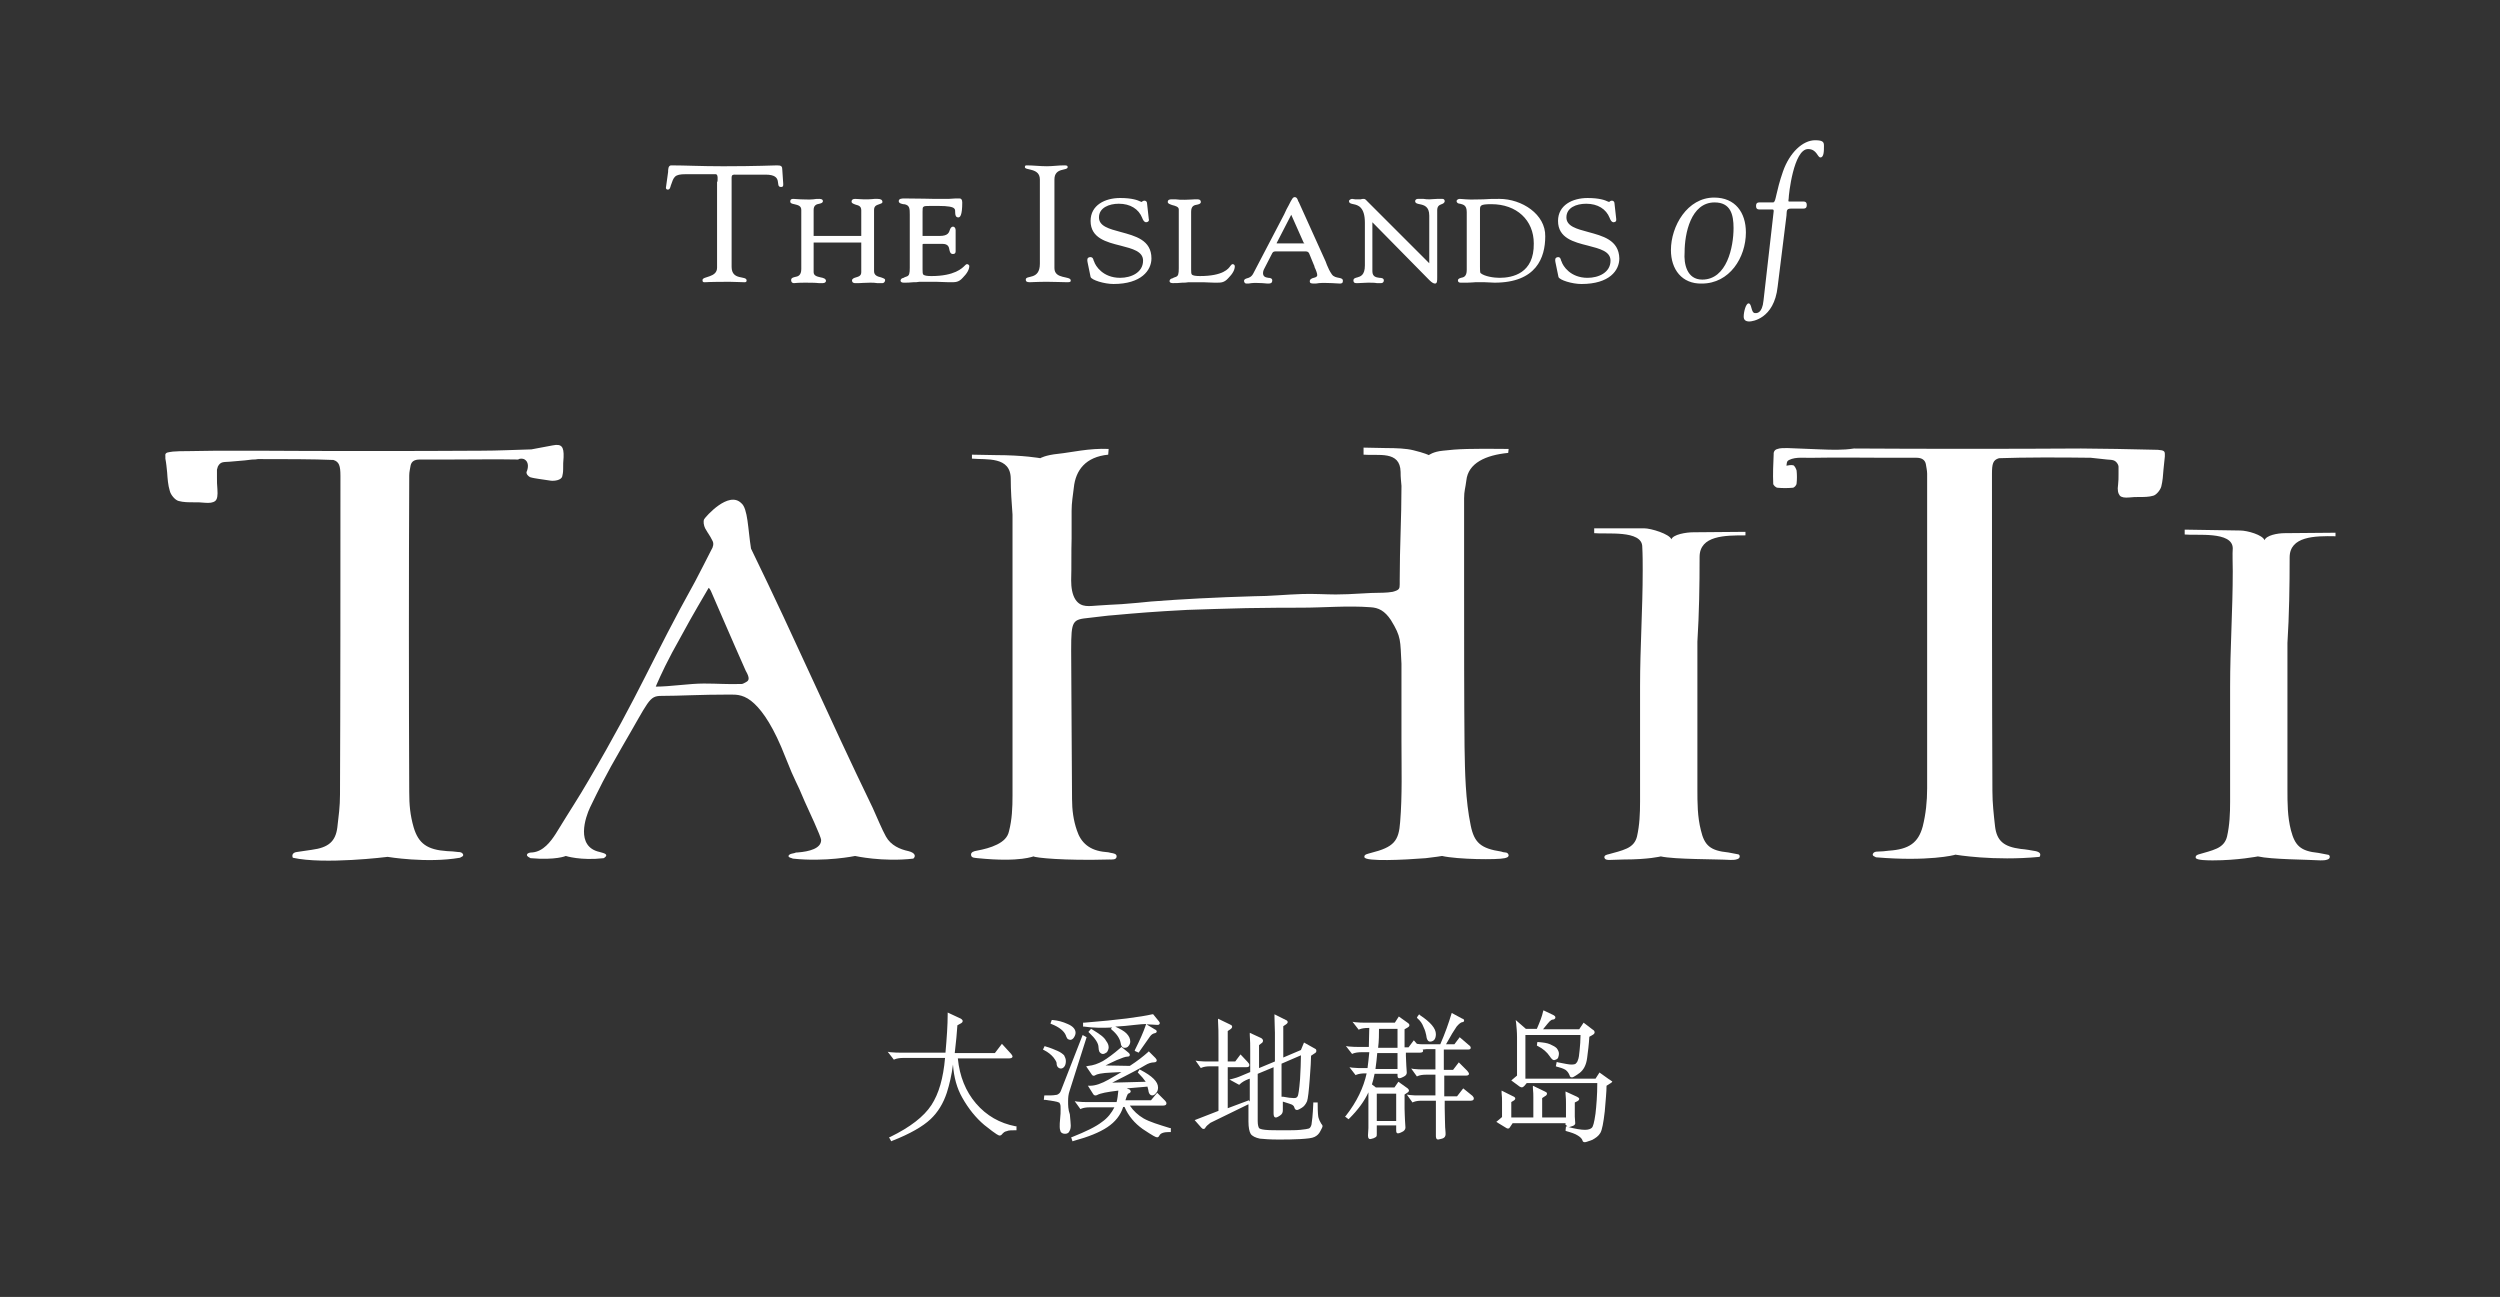
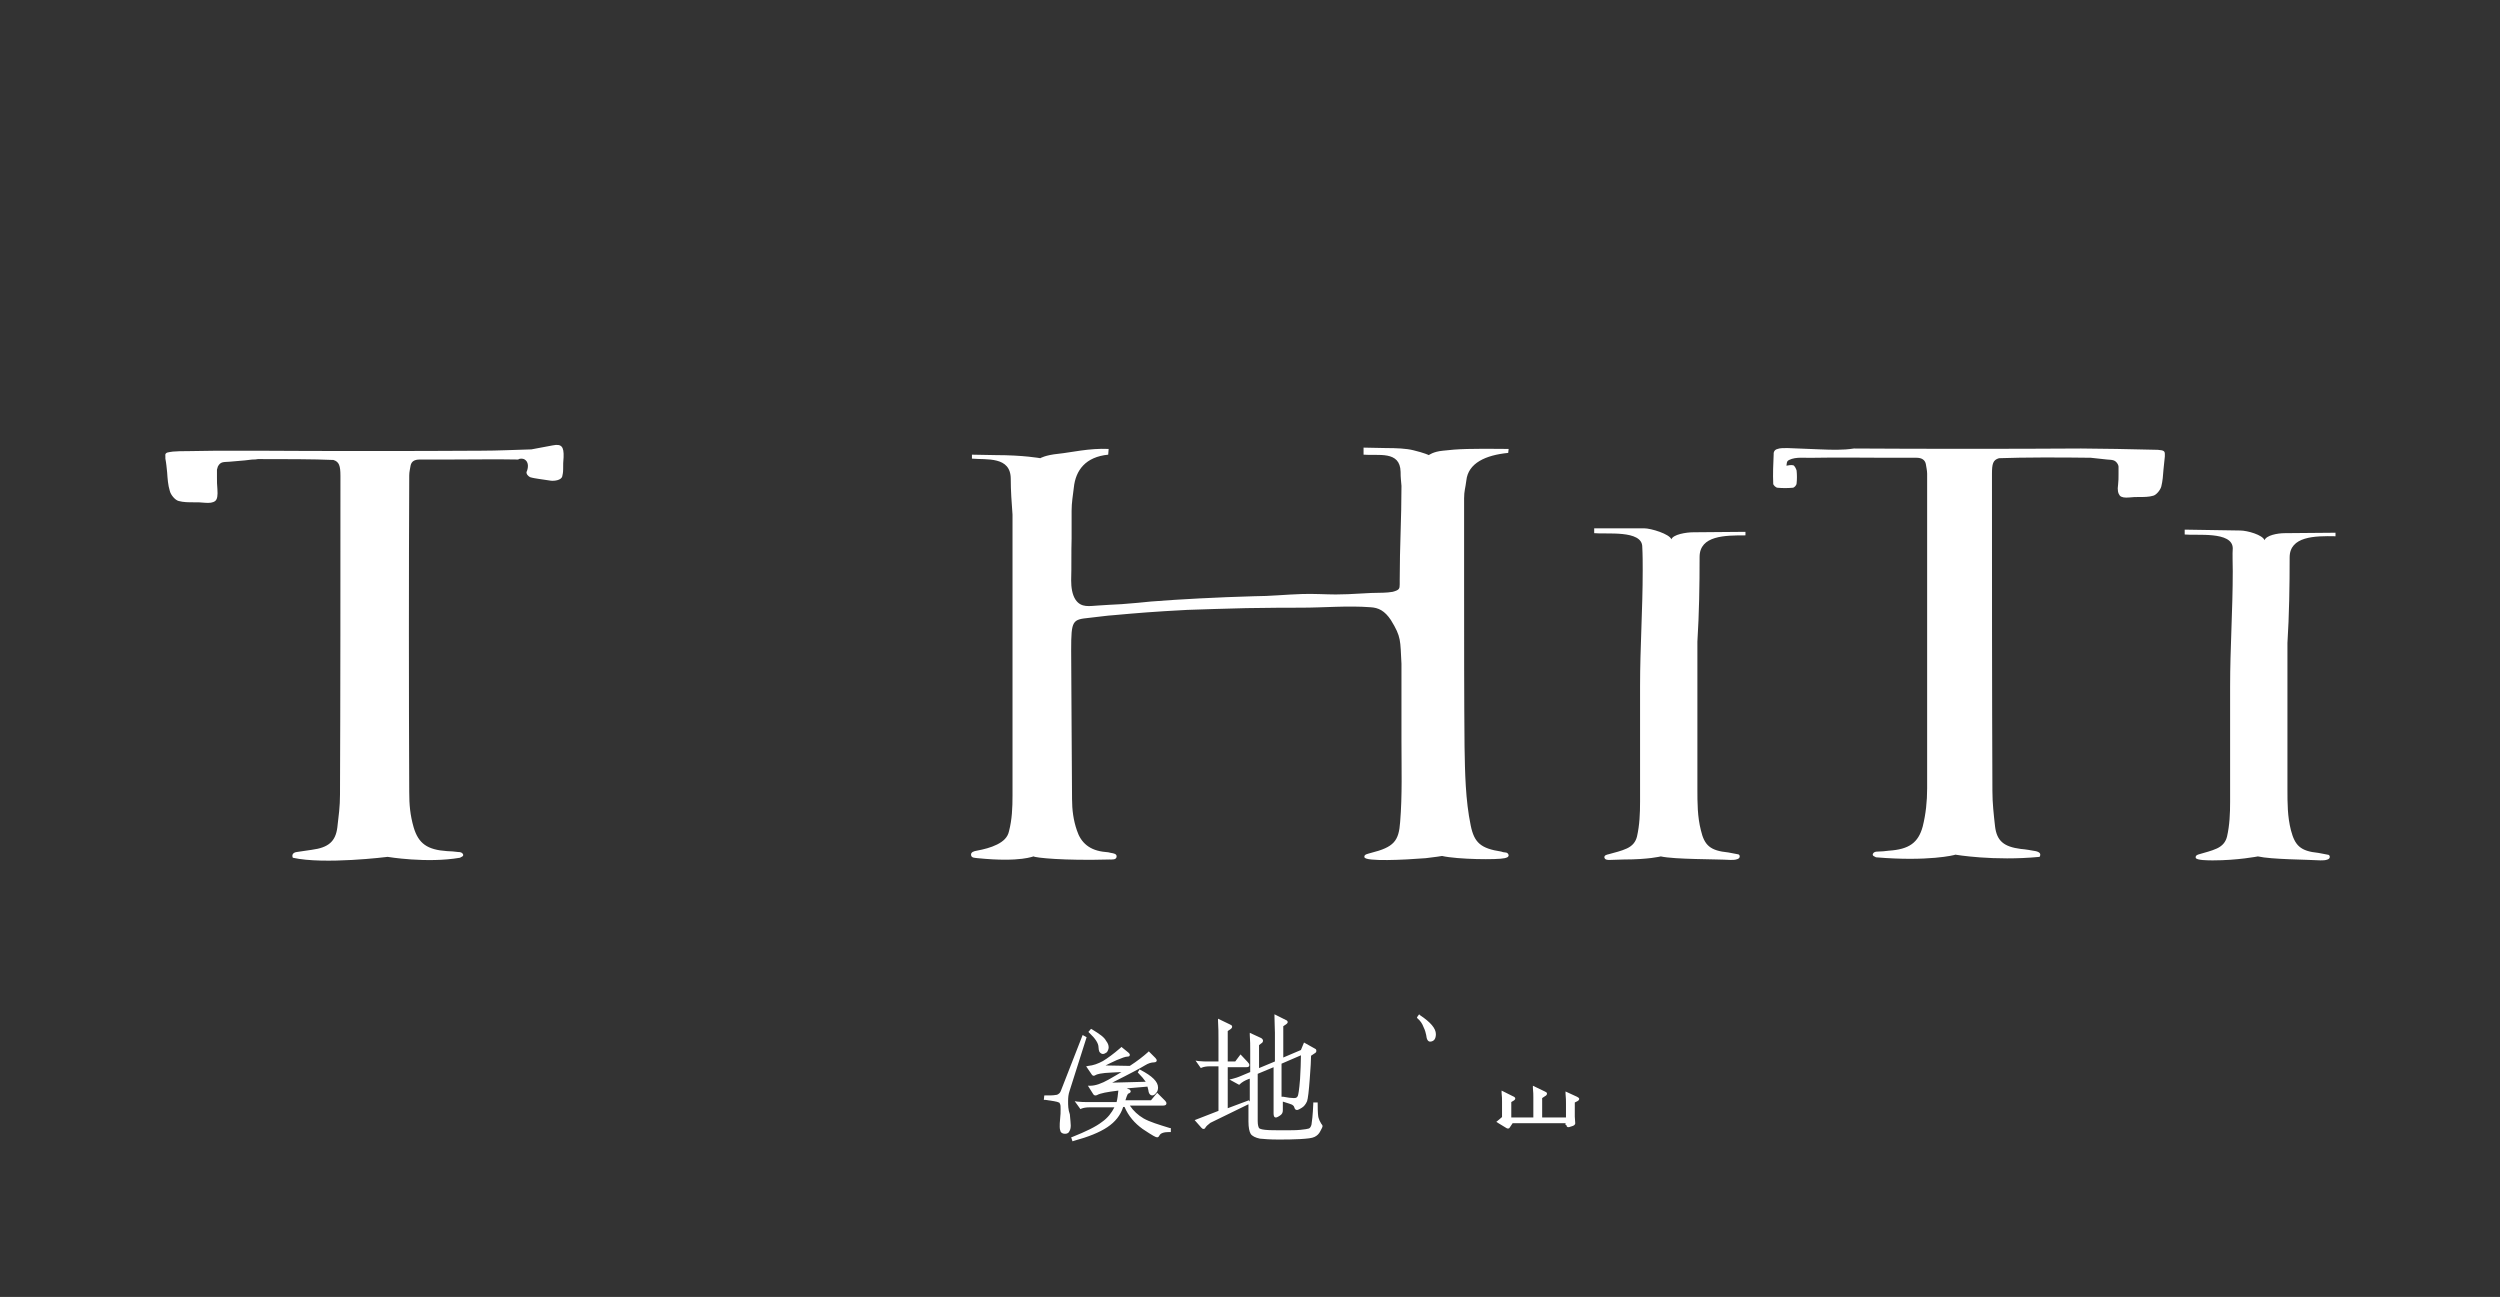
<svg xmlns="http://www.w3.org/2000/svg" xml:space="preserve" id="Layer_1" x="0" y="0" version="1.1" viewBox="0 0 566.9 294.1">
  <rect x="0" y="0" width="566.9" height="294.1" fill="#333333" stroke="none" />
  <style>.st1,.st2{fill:#fff}.st2{fill-rule:evenodd;clip-rule:evenodd}</style>
-   <path d="M0 0h566.9v294.1H0z" style="fill-rule:evenodd;clip-rule:evenodd;fill:none" />
-   <path d="M162.7 41.2c0-.3.2-1.7-.4-1.7h-6.8c-2.6 0-2.7.6-3.4 2.6-.1.4-.2.9-.7.9-.3 0-.4-.3-.4-.4l.5-3.6c0-.5 0-1.5.7-1.5 3.3 0 6.5.2 11.8.2 7.5 0 11.4-.2 12.2-.2 1 0 1.2.2 1.2 1.1l.2 3c0 .4.1.8-.5.8-1.5 0 .7-2.8-3.5-2.8h-6c-1.9 0-1.7-.2-1.7 1.8v19.1c0 3.2 3.4 1.9 3.4 3.1 0 .1 0 .4-.4.4-1 0-2.2-.1-3.4-.1-4.7 0-5.5.1-5.7.1-.4 0-.5-.1-.5-.5 0-.9 3.3-.5 3.3-2.8V41.2zm37.1 21.7c-.9-.2-1.6-.5-1.6-1.4V47.6c0-1 .7-1.1 1.2-1.3.3-.1.7-.2.7-.5 0-.5-.4-.7-1.1-.7h-.7c-.3 0-.7.1-1.4.1h-1.1c-.6 0-1.4-.1-1.9-.1s-.8.2-.8.6.4.5.9.7c.8.2 1.3.4 1.3 1.3v5.8h-10.8v-5.9c0-1.1.7-1.3 1.3-1.4.4-.1.8-.2.8-.6 0-.2-.1-.5-.8-.5-.5 0-.9 0-1.4.1-1 .1-2 0-2.9 0-.5 0-1.1-.1-1.6-.1-.7 0-.7.4-.7.6 0 .4.4.5.9.6.9.2 1.6.4 1.6 1.3V61c0 1.5-.8 1.7-1.4 1.8-.4.1-.9.2-.9.7 0 .6.4.7.6.7h.1c.2 0 .7-.1 2.4-.1 1 0 2.3 0 3.2.1h.9c.5 0 .7-.3.7-.5 0-.5-.6-.7-1.2-.8-.9-.2-1.6-.4-1.6-1.2V55h10.8v6.7c0 .8-.5 1-1.2 1.2-.4.1-.9.3-.9.7 0 .3.2.5.3.5.1.1.3.1.4.1h.9c.5 0 1.3-.1 2.5-.1.6 0 1.1 0 1.6.1h1.2c.4 0 .6-.4.6-.6.1-.4-.4-.5-.9-.7m19.5-3c-.2 0-.3.1-.5.3-.6.6-2.3 2.4-7.6 2.4-1 0-1.5-.1-1.8-.3-.2-.2-.2-.6-.2-1.2v-5.7s.1-.1.2-.1h4.3c1.3 0 1.5.7 1.6 1.4.1.4.2.9.8.9q.6 0 .6-.6v-4.8c0-.4-.2-.8-.6-.8s-.6.4-.7.7c-.2.6-.4 1.4-2.3 1.4h-3.9V48c0-.6 0-1 .2-1.1.2-.2.7-.2 1.5-.2h2c2 0 3.2.2 3.5.6.2.2.2.5.2.9 0 .5.1 1.1.7 1.1.4 0 .9-.4.9-3.4 0-.7-.3-.9-.6-.9-.5 0-1.6 0-2.5.1H212c-1.2 0-3.1-.1-6.9-.1-.5 0-1.3 0-1.3.6 0 .5.6.6 1 .7h.2c1.3.2 1.3 1 1.3 2.4v12c0 1.3-.1 1.8-.7 2-.3.1-.6.2-.7.3-.4.1-.6.2-.7.6 0 .2.1.5.7.5.7 0 1.4 0 2.2-.1.5 0 .9 0 1.4-.1h3.8c.9 0 1.9.1 2.9.1h.4c1.1 0 1.8 0 2.7-1q1.5-1.5 1.5-2.7c0-.1-.2-.4-.5-.4m16.5-19.2c0-2.7-3.4-2-3.4-2.8 0-.3.1-.4.4-.4 1.5 0 3 .2 4.6.2 1.3 0 2.6-.2 3.9-.2.7 0 .8.1.8.4 0 .9-3 0-3 2.8v20.1c0 2.6 3.7 1.7 3.7 2.8 0 .3-.1.4-.8.4-1 0-2.7-.1-4.5-.1-2.5 0-3.4.1-4 .1-.7 0-.9-.2-.9-.6 0-1.1 3.2.2 3.2-3.6zm18.3 11.9c-2.6-.7-4.9-1.3-4.9-3.3 0-2.2 2.3-3.1 4.5-3.1 2.6 0 4.5 1.2 5.3 3.2.1.3.4 1 .9 1 .2 0 .4-.1.5-.2s.2-.3.1-.5l-.4-3.6c0-.4-.3-.6-.6-.6-.2 0-.4.1-.5.2l-.1.1c-.1 0-.2-.1-.3-.1-.6-.3-1.9-.8-4.6-.8-3.4 0-6.7 1.6-6.7 5.2 0 3.9 3.6 4.8 6.8 5.6 2.7.7 5.1 1.3 5.1 3.4 0 2.7-2.7 3.9-5.2 3.9-3.9 0-5.6-2.7-5.9-3.7l-.1-.2c-.1-.4-.2-.8-.8-.8-.2 0-.4.1-.5.2s-.2.4-.1.9l.7 3.4c.2.7 3.1 1.6 5.2 1.6 6.3 0 8.6-3.1 8.6-5.8 0-4.2-3.7-5.1-7-6m25.4 7.3c-.2 0-.3.2-.5.4-.4.6-1.6 2.3-6.9 2.3-1 0-1.5-.1-1.8-.3-.2-.2-.2-.6-.2-1.2V48c0-1.3.7-1.5 1.4-1.6.4-.1.8-.2.8-.6 0-.6-.6-.6-.8-.6h-.6c-.5 0-1.1.1-2.2.1-.9 0-1.5 0-2.1-.1h-.9c-.3 0-.9 0-.9.6 0 .4.5.5 1 .7.8.2 1.5.4 1.5 1v13.3c0 1.3-.1 1.8-.7 2-.3.1-.6.2-.7.3-.4.1-.6.2-.7.6 0 .2.1.5.7.5.7 0 1.4 0 2.2-.1.5 0 .9 0 1.4-.1h3.3c.8 0 1.7.1 2.6.1h.4c1.1 0 1.8 0 2.7-1q1.5-1.5 1.5-2.7c0-.2-.1-.5-.5-.5m24.1 3.1c-.5-.1-1.2-.2-1.6-.8-.5-.7-.8-1.4-1.1-2.1-.1-.3-.2-.5-.3-.8l-6.1-13.5s0-.1-.1-.1c-.1-.4-.3-1-.8-1-.4 0-.6.3-1.4 1.9-.3.5-.6 1.1-1 2l-7 13.4c-.4.8-1 1-1.4 1.1-.3.1-.7.2-.7.6 0 .3.2.6.5.6.4 0 .8 0 1.2-.1.8-.1 1.6 0 2.4 0 .4 0 .8.1 1.2.1h.3c.5 0 .8-.2.8-.7s-.5-.6-.9-.6c-.7-.1-1.2-.3-1.2-1.1 0-.3.1-.6.2-.8l1.9-3.7c.2-.4.5-.4 1.1-.4h6.4c.6 0 .8.2 1 .8l.9 2.2c.1.2.2.4.2.6.3.6.6 1.4.6 1.8 0 .3-.3.5-.8.6-.4.1-.9.3-.9.8 0 .4.3.5.9.5.4 0 .8 0 1.2-.1 1-.1 2 0 2.9 0 .6 0 1.2.1 1.8.1.2 0 .7 0 .7-.5.1-.6-.4-.7-.9-.8m-7.8-7.8h-6.3v-.1l3.3-6.4 2.8 6.3zm31.3-10.1h-1.2c-.6 0-1.2.1-1.7.1s-.9 0-1.4-.1h-1.3c-.3 0-.6.2-.6.5 0 .5.5.6 1 .7 1 .2 2.2.5 2.2 2.6v10.8l-13.9-13.9-.1-.1c-.2-.2-.5-.6-.8-.6-.2 0-.5 0-.7.1h-1.3c-.2 0-.5-.1-.7-.1s-.7.2-.7.5c0 .5.5.6 1 .7 1 .2 2.6.6 2.6 4.2v9.7c0 2.2-1 2.5-1.7 2.7-.4.1-.9.2-.9.7q0 .6.6.6h.5c.6 0 1.5-.1 2.2-.1.8 0 1.5 0 2 .1h1c.3 0 .6-.2.6-.6 0-.5-.5-.6-1-.6-.7-.1-1.6-.2-1.6-1.5V50.4l.3.3.1.1 12.5 12.7c.6.6 1 .8 1.3.8.5 0 .5-.6.5-1.4V47.7c0-1 .5-1.2 1-1.4.3-.1.7-.3.7-.7 0-.3-.2-.5-.5-.5m12.9 0c-1.3 0-2.5 0-3.6.1-1.4 0-2.7.1-4 0-.4 0-.9-.1-1.4-.1-.3 0-.7.2-.7.5 0 .4.4.6.8.6.7.2 1.5.3 1.5 1.9v13.1c0 1.5-.7 1.7-1.3 1.8-.3.1-.7.2-.7.6 0 .3.2.5.6.5h1.5c.8 0 1.6-.1 1.8-.1h2.2c.8 0 1.5.1 2.2.1 9.5 0 11.5-5.7 11.5-10.5.1-5-5.3-8.5-10.4-8.5m0 17.9c-1.2 0-3.4-.3-4.3-1.1-.1-.2-.1-1.1-.1-1.4V47.7c0-1.1 0-1.4 2.6-1.4 5.7 0 9.6 3.6 9.6 8.9.1 6.8-4.8 7.8-7.8 7.8m20.1-10.4c-2.6-.7-4.9-1.3-4.9-3.3 0-2.2 2.2-3.1 4.5-3.1 2.6 0 4.5 1.2 5.3 3.2.1.3.4 1 .9 1 .2 0 .4-.1.5-.2s.1-.3.1-.5l-.4-3.6c0-.4-.3-.6-.6-.6-.2 0-.4.1-.5.2l-.1.1c-.1 0-.2-.1-.3-.1-.6-.3-1.9-.8-4.6-.8-3.4 0-6.7 1.6-6.7 5.2 0 3.9 3.6 4.8 6.8 5.6 2.7.7 5.1 1.3 5.1 3.4 0 2.7-2.7 3.9-5.2 3.9-3.9 0-5.6-2.7-5.9-3.7l-.1-.2c-.1-.4-.2-.8-.7-.8-.2 0-.4.1-.5.2s-.2.4-.1.9l.7 3.4c.2.7 3.1 1.6 5.2 1.6 6.4 0 8.6-3.1 8.6-5.8-.1-4.2-3.8-5.1-7.1-6m18.8 4.1c0-5.4 3.7-11.9 9.8-11.9 4.8 0 7.2 3.4 7.2 7.9 0 5.7-3.7 11.6-10 11.6-4.5.1-7-3.2-7-7.6m7.1 6.7c5.6 0 7.1-7.4 7.1-11.7 0-3.1-.7-5.8-4.3-5.8-5.4 0-6.8 7.1-6.8 11.3-.2 2.6.5 6.2 4 6.2m16.2-17.6c.5 0 .5-2.3 2.1-6.9 1.5-4.3 4.5-7.1 7.3-7.1 1.9 0 2 .5 2 1.3 0 1.1 0 2.6-.8 2.6-.7 0-.8-1.9-2.8-1.9-3.3 0-4.4 10.4-4.4 11.2 0 .3-.2.7.1.7h2.8c.6 0 1.2-.1 1.2.8s-.6.8-1.2.8h-2.3c-1.2 0-1 .5-1.1 1.6l-2 16.1c-.8 7.4-5.9 7.9-6.4 7.9-.8 0-1.3-.3-1.3-1.1 0-1.1.5-3 1.1-3 .8 0 .5 2.2 1.5 2.2.3 0 1.6.2 1.9-2.9l2.3-20.2c0-.2 0-.4-.3-.4h-2.5c-.6 0-1.2.1-1.2-.8s.6-.8 1.2-.8h2.8z" class="st1" />
  <path d="M372.5 129.3c0 8.9-.6 17.5-.6 26.3v26.2c0 2.6-.1 5.3-.7 7.9-.3 1.2-1 2.1-2.3 2.7s-2.7.9-4.1 1.3c-.4.1-1 .2-1 .7.1.6.7.6 1.2.6 1.1 0 2.1-.1 3.2-.1 5.7 0 8.4-.7 8.4-.7 3.1.7 12.5.6 15.8.8.6 0 1.1 0 1.6-.2.3-.1.5-.3.5-.6s-.2-.5-.5-.5c-.7-.1-1.4-.3-2.1-.4-4.1-.4-5.4-1.6-6.2-5-.8-3.1-.8-6.3-.8-9.4v-33.4c.4-6.4.5-12.8.5-19.2 0-4.9 5.8-4.9 10.4-4.9v-.8l-11.8.1c-1.7 0-4.6.5-5 1.6-.4-1.2-4.6-2.5-6.2-2.5h-11.3v1.1c2.6.3 10.9-.8 10.9 3.1.1 1.7.1 3.9.1 5.3m-61.6 64.1c-.6.2-1.7.3-1.5 1 .3 1 8.9.6 13.9.2 1.9-.2 3.7-.5 3.7-.5 3.5.8 12.6.9 14.2.5.4-.1.9-.2.9-.7-.1-.4-.4-.6-.8-.6-.3 0-.6-.1-.9-.2-4.6-.7-6.1-2-6.9-5.9-1.2-5.8-1.3-12-1.4-17.9-.1-10.3-.1-24.2-.1-37.2V113c0-1.7.3-2.3.5-4 .4-4 4.4-5.8 9.5-6.3l.1-.9c-8.6-.1-11.6 0-14.9.4-2.2.2-3.2 1-3.2 1s-1-.5-3.5-1.1c-1.6-.4-3.8-.5-6.3-.5l-5-.1v1.6c3.3.3 8.3-1 8.4 3.9 0 1.5.1 1.8.2 3.2 0 7.5-.4 13.6-.4 21.3v1c0 1-.1 1.3-1.6 1.7-.5.1-1.6.2-2.1.2-3.9 0-6.9.4-10.8.4-2.2 0-5.2-.2-7.7-.1-3.4.1-7.3.5-10.8.5-4 .1-8.5.3-12.5.5-3.6.2-7.3.4-10.9.7-1.9.2-4 .4-6.7.6-2.5.1-3.2.2-5.2.3s-3.9.6-5.2-1.3c-.8-1.2-1-2.9-1-4.4.1-3.2 0-6.4.1-9.5v-6.3c0-1.8.3-3.5.5-5.2.4-4 2.7-7 7.8-7.5l.1-1.3c-4.4-.2-8.5.8-11.4 1.1-3 .3-4.1 1-4.1 1s-3.8-.7-10.1-.7l-5.4-.1v.9c3.3.3 8.8-.6 8.8 4.6 0 2.7.2 5.4.4 8.1v63.7c0 2.7-.1 5.4-.8 8.1-.3 1.4-1.3 2.3-2.7 3s-3 1.1-4.6 1.4c-.6.1-1.4.3-1.3 1s.9.6 1.5.7c9.9 1 12.7-.5 12.7-.4.3.3 6.8 1 17.2.7.6 0 1.5.1 1.6-.6s-.7-.8-1.3-.9c-.4-.1-.8-.2-1.2-.2-3.6-.3-5.6-2.1-6.5-4.9-.8-2.3-1.1-4.7-1.1-7.1 0-5.3-.1-10.7-.1-16 0-5.9-.1-11.9-.1-17.8 0-6.8.3-6.9 4.1-7.3 2.8-.3 3.9-.5 5.5-.6 5.5-.5 9.1-.8 16.7-1.2 2.9-.1 8.9-.3 13.4-.4 6.6-.1 8.6-.1 12.4-.1 5.2 0 10.6-.5 15.8-.1 1.8.1 3.2.8 4.6 2.9 2.4 3.9 2.1 4.6 2.4 9.9v17.6c0 6 .2 12.3-.3 18.3-.3 4.3-1.4 5.7-6.6 7" class="st2" />
  <path d="M118.8 104.1c1.4.7.8 2.4.7 2.7 0 .1-.1.1-.1.2-.1.5.4 1 .8 1.2.6.2 1.4.3 2 .4.9.1 1.8.3 2.7.4.8.1 2.4-.1 2.6-1 .1-.4.2-.9.2-1.6 0-1.4 0-1.4.1-2.7.1-2.5-.5-3.1-2.5-2.7l-4.8.9c-3.8.1-7.6.3-11.4.3-15.2.1-36 .1-51.2 0h-8.6c-2.3 0-4.6.1-6.9.1-1.1 0-2.1 0-3.2.1l-.7.1c-.9.1-1.1.4-1 1v.5c.2 1 .3 2.1.4 3.1.1 1.5.2 2.9.6 4.2.2.9 1.2 2.1 2 2.3 1.1.3 2.2.3 3.5.3.8 0 1.6 0 2.4.1 1.1.1 1.9 0 2.4-.4s.6-1.3.5-2.7c-.1-.9-.1-1.8-.1-2.6v-1.8c.1-.2.1-.5.2-.7.6-1.2 1.4-1 2.6-1.1 1.1-.1 2.4-.2 3.5-.3.6-.1 1.1-.1 1.7-.2.4 0 .9 0 1.3-.1 6.1 0 12.6 0 17.1.2 1.3.4 1.6 1.3 1.6 3.6 0 21.3 0 51-.1 72.3 0 2.7-.3 4.8-.6 7.4-.4 3.2-2 4.6-5.8 5.1-1.1.2-2.3.3-3.4.5-.8.1-1.2.6-.9 1.3 7.1 1.6 21.5-.2 21.5-.2s8.9 1.5 16.4.2c.3-.2.9-.3.7-.8-.2-.4-.6-.5-1.1-.5-.9-.1-1.7-.2-2.5-.2-4.5-.3-6.5-1.7-7.6-5.4-.8-2.8-1-5.1-1-8-.1-21.2-.1-50.6 0-71.8 0-.8.2-1.5.3-2.2.2-1 .9-1.4 2.1-1.4h6.6c5.2 0 10.6-.1 15.7 0 .4-.3 1-.2 1.3-.1m294-2.2c-2.4-.1-5.2-.2-7.5-.3-.9 0-1.7 0-2.2.2q-.75.15-.9.9v.3c-.1 2.2-.2 4.5-.1 6.7 0 .3.6.9 1 .9 1.1.1 2.3.1 3.4 0 .4 0 .9-.6.9-1 .1-.9.1-1.9 0-2.9-.1-.4-.5-1.2-.8-1.2-.5-.1-1 0-1.5.1.1-.6 0-1 .6-1.3 1.6-.8 3.7-.4 5.9-.5 5.3-.1 11 0 16.4 0h6.6c1.2 0 1.9.5 2.1 1.4.1.7.3 1.5.3 2.2v71.4c0 2.9-.3 5.8-1 8.6-1 3.7-3.1 5.2-7.7 5.5-.8.1-1.7.2-2.5.2-.5 0-.9.1-1.1.5-.2.5.4.6.7.8 11.8 1 17.9-.5 18-.6 0 0 8.7 1.5 19.1.5.4-.7 0-1.1-.9-1.3-1.1-.2-2.2-.4-3.4-.5-3.8-.5-5.4-1.8-5.8-5.1-.3-2.7-.6-5.3-.6-8-.1-21.3-.1-50.6-.1-71.9 0-2.3.2-3.2 1.6-3.6 5.5-.2 13.7-.2 20.8-.1 1.1.1 2.7.3 3.7.4 1.1.1 1.8 0 2.4 1 .1.2.2.4.2.6v1.7c0 .8 0 1.6-.1 2.4-.2 1.2 0 2 .4 2.5.4.4 1.1.5 2.2.4.7-.1 1.5-.1 2.2-.1 1.1 0 2.2 0 3.2-.3.7-.2 1.6-1.3 1.8-2.1.3-1.2.4-2.5.5-3.9.1-.9.2-1.9.3-2.9v-.5c0-.7-.2-.9-1.6-1-3.1-.1-6.2-.1-9.3-.2l-8.1-.1c-15.6.1-35.8.1-51.5 0-2.5.4-5.1.3-7.6.2" class="st1" />
  <path d="M506.3 129.5c0 8.8-.6 17.4-.6 26.2v26.1c0 2.6-.1 5.3-.7 7.9-.3 1.2-1 2.1-2.3 2.7s-2.7.9-4 1.3c-.4.1-.9.3-.8.8.1.6 2.9.6 3.9.6 5.6 0 10.2-.9 10.2-.9 3.1.7 10.9.7 14.2.9.5 0 1.1 0 1.6-.2.3-.1.5-.3.5-.6s-.2-.5-.5-.5c-.7-.1-1.4-.3-2.1-.4-4.1-.4-5.3-1.7-6.2-5.1-.8-3.1-.8-6.2-.8-9.3v-33.2c.4-6.3.5-13.1.5-19.4 0-4.8 5.7-4.9 10.4-4.8v-.8l-11.5.1c-1.7 0-4.2.5-4.6 1.6-.4-1.2-3.9-2.2-5.5-2.2l-12.6-.2v1.1c2.6.3 10.8-.8 10.9 3.1-.1 1.3 0 3.8 0 5.2" class="st2" />
-   <path d="M182.5 181.8c.8 1.8 3.7 7.9 3.7 8.7 0 1.9-2.7 2.6-5.3 2.8-.7 0-.4.1-1 .2-.5.1-1 .2-1.1.6 0 .4.6.4 1 .6 7.4.8 14.1-.6 14.1-.6s6.2 1.4 13.2.6c.6-.5.5-1.3-1.1-1.7-1.9-.4-4-1.3-5.1-3.3-.9-1.6-2-4.3-3-6.5-10.5-21.7-16.9-36.8-27.6-58.8-.7-4.4-.7-9.1-2.2-10.3-2.9-2.9-8.1 3.1-8.4 3.6s-.1 1.5.2 2.1c.9 1.6.9 1.3 1.7 2.9.3.6.1 1.4-.3 2-.3.6-3.1 6.1-3.7 7.2-9.8 17.6-12.3 24.9-24.1 45-2.5 4.3-3.7 6-7.5 12.2-1.1 1.7-2.8 4-5.3 4.2-.5 0-1.1.1-1.2.5s.5.6.8.8c5.8.5 8-.5 8-.5s3.4 1.1 8.6.5c.8-.5.8-.9-.2-1.2-.2-.1-.5-.1-.7-.2-5.6-1.2-3.2-8-2.2-10.1 1.9-3.9 3.3-6.9 7.3-13.8 6.1-10.4 6-11.5 8.9-11.5 4.3 0 8.4-.3 15.7-.3 1.4 0 3.2 0 5.4 2.1 2 1.9 4.4 5.4 7 12.1 2.4 6.1 2.3 5 4.4 10.1m-14.3-26.7c-3.5.1-5.3-.1-8.6-.1s-7.6.7-10.9.7c0 0 0-.2 0 0 0 0 1.4-3.4 3.7-7.7 4-7.3 4.2-7.7 8.3-14.7 0 0 .2.1.5.7.8 1.8 5 11.6 7.9 18.1 1 1.7.7 2.2.2 2.5-.4.2-.8.5-1.1.5m53.1 95.1c-2.3-2.7-3.7-6.1-4.1-10.2h11.7c.6 0 .7-.3.7-.4 0-.2-.1-.3-.3-.6l-2.1-2.3-1.6 2.1h-9.1c.3-2.6.5-4.6.6-6.3l.9-.5c.3-.2.3-.4.3-.5s-.1-.3-.4-.5l-3-1.4v.4c0 2.4-.2 5.3-.5 8.7h-10.3c-.5 0-1.1 0-2.2-.1l-.6-.1 1.4 1.8.2-.1c.5-.2 1.2-.3 1.9-.3h9.5c-.4 4.6-1.4 8.1-3.1 10.7q-2.55 3.9-9.3 7.2l-.3.1.5.9.2-.1c4.1-1.6 7-3.3 8.7-4.9s2.9-3.6 3.7-6c.6-1.9 1.1-4 1.4-6.4q.3 4.35 2.1 7.5c1.4 2.5 3.1 4.6 5 6.2 3 2.4 3.3 2.4 3.5 2.4s.4-.1.7-.5c.2-.2.4-.4.9-.5.4-.2 1.1-.2 1.9-.2h.3v-.9h-.2c-3.6-.7-6.6-2.4-9-5.2m17.6-10.4c.6.8.7 1.1.7 1.3q0 .6.3.9c.2.2.4.3.7.3s.6-.2.8-.5q.3-.45.3-1.2c0-.5-.2-.9-.4-1.3-.3-.3-.8-.7-1.5-1s-1.6-.7-2.7-1l-.2-.1-.4.8.2.1c1 .5 1.7 1.1 2.2 1.7m2.8-5c.1.4.3.6.4.8.2.1.4.2.6.2.3 0 .6-.2.8-.5s.4-.7.4-1.1c0-.8-.6-1.5-1.8-2-1.1-.5-2.2-.8-3.4-.9h-.2l-.3.8.2.1c1.8.7 2.9 1.6 3.3 2.6m10.5-1.8-.3.3.2.2c1.2 1 1.8 2 2 2.9q.15 1.2.9 1.2c.4 0 .7-.1.9-.4.2-.2.4-.6.4-1 0-.7-.3-1.3-.9-1.9-.5-.5-1.4-1-2.5-1.5 1.5-.1 3-.2 4.5-.4 1-.1 1.9-.2 2.5-.2l-.1.3c-.5 1.5-1.3 3.3-2.4 5.5l-.1.3.9.4 2.6-3.7c.3-.4.6-.6 1-.7.1 0 .5-.1.5-.4 0-.2-.2-.4-.3-.4l-2-1.2h.5c.7 0 1.3.1 1.8.1h.3c.2 0 .4-.2.4-.4 0-.1-.1-.3-.2-.4l-1.3-1.6h-.2c-2.6.6-7.8 1.3-15.4 1.9h-.3v.9h.3c2 .3 4.2.3 6.3.2" class="st1" />
  <path d="M242.2 249.7c0-.9.1-1.6.3-2.2l3.9-12.3-.9-.5-4.8 12.3c-.2.6-.4.9-.6 1-.2.2-.5.3-.8.3-.4.1-1.2.1-2.3.1h-.2l-.1 1h.3c.7.1 1.4.2 2 .3s.9.2 1.1.3c.1 0 .2.1.3.4.1.2.1.6.1 1.2s0 1.2-.1 2-.1 1.5-.1 1.9c0 .5.1.8.2 1.1.1.2.4.5 1 .5s.9-.3 1-.6c.2-.3.3-.7.3-1.3 0-.5-.1-1.3-.2-2.5-.4-1.1-.4-2.1-.4-3m5.4-16.3-.2-.1-.6.7.2.2q2.1 1.95 2.1 3.3c0 .4.1.8.2 1 .2.3.5.5.8.5s.6-.2.9-.4c.2-.3.4-.7.4-1.1q0-.75-.6-1.5c-.4-.8-1.4-1.5-3.2-2.6" class="st1" />
  <path d="M259.3 253.6c-1.2-.7-2.3-1.7-3.1-2.9h7.6c.6 0 .7-.3.7-.5q0-.3-.3-.6l-1.8-1.8-1.4 1.7h-5.8c.4-1.3.6-1.5.6-1.5.1 0 .6-.2.6-.5s-.3-.5-.4-.5l-.5-.2 4.7-.4c.1.3.1.5.2.8.1 1 .6 1.2.9 1.2q.45 0 .9-.6c.3-.3.4-.8.4-1.2 0-1.3-1.3-2.6-4-4l-.2-.1-.4.7.2.2c.7.7 1.2 1.3 1.6 1.9l-7.6.2c4.2-2.1 6.6-3.4 7.4-3.9s1.5-.7 2.1-.7c.5 0 .6-.3.6-.4q0-.3-.3-.6l-1.5-1.5-.2.2c-1 .9-2.4 2-4.1 3.1l-5.5-.1c.8-.4 1.6-.8 2.5-1.2 1.2-.5 2-.8 2.4-.8s.6-.1.6-.4c0-.2-.1-.3-.3-.5l-1.6-1.3-.2.2c-1.6 1.4-3 2.4-4 3-1.1.6-2.2 1-3.3 1.1l-.5.1 1.3 1.9c.2.3.5.3.8.1s1.2-.5 3.8-.6l2.1-.1c-.8.5-1.7 1-2.9 1.7-1.6.9-3 1.4-4.2 1.4h-.5l1.2 1.9c.2.3.4.3.5.3s.2 0 .4-.1c.7-.4 2.3-.7 4.8-1-.1 1-.2 1.9-.4 2.6h-6.8c-.5 0-1.2 0-2.1-.1l-.6-.1 1.3 1.8.2-.1q.75-.3 1.8-.3h5.7c-.6 1.2-1.5 2.4-2.8 3.3-1.4 1.1-3.7 2.2-6.7 3.4l-.3.1.3.9.3-.1c3.3-.9 5.8-1.9 7.6-3.1s3-2.7 3.6-4.6h.3c.9 2.1 2.3 3.7 4.1 5 2.4 1.6 3 1.9 3.3 1.9.1 0 .4-.1.5-.4.3-.6 1.1-.8 2.3-.8h.3v-.9h-.2c-2.6-.8-4.6-1.4-6-2.2m39.7-.1c-.1-.3-.2-1.2-.2-3.2v-.3h-1v.3c-.1 2.6-.3 4.1-.4 4.7-.1.4-.3.8-.6.9s-.9.2-1.9.3-2.2.1-3.6.1c-2 0-3.5 0-4.4-.1-1-.1-1.3-.3-1.4-.4-.1-.2-.3-.6-.3-1.6v-10.7l3.6-1.5v10.4c0 .3 0 1 .5 1 .1 0 .3 0 .9-.4.5-.3.7-.7.7-1.2v-2c1.3.4 1.9.6 2.1.7.3.2.4.3.5.6q.15.6.6.6c.1 0 .3 0 1.1-.5q.75-.45 1.2-1.5c.2-.6.4-2.3.6-5 .2-2.6.3-4.4.3-5.3l.9-.6c.2-.1.3-.3.3-.5 0-.1 0-.4-.3-.5l-2.5-1.4-.7 1.7-4 1.7v-7.1l.6-.4c.3-.2.4-.4.4-.5 0-.2-.1-.4-.4-.5L289 230v.5c0 1.4.1 2.7.1 3.7v6.5l-3.6 1.5V237l.5-.4c.2-.1.4-.3.4-.6 0-.2-.1-.4-.4-.6l-2.6-1.2v.5c.1 1.2.1 2.4.1 3.6v4.8l-1.9.8c-.9.4-1.6.6-2 .7l-.8.2 2.2 1.2.1-.1c.5-.5 1.2-.9 2-1.2l.3-.1v5.2l-.2-.3-4.8 1.8V242h4.2c.6 0 .7-.2.7-.5 0-.2-.1-.4-.4-.7l-1.6-1.7-1.2 1.6h-1.7v-6.9l.6-.4c.3-.2.4-.4.4-.6 0-.3-.3-.4-.5-.5l-2.7-1.3v.5c.1 1.5.1 2.9.1 4.2v5h-2.6c-.4 0-1 0-2-.1l-.6-.1 1.2 1.7.2-.1q.75-.3 1.8-.3h2v10.1l-5.4 2.1 1.5 1.7c.2.2.3.3.5.3.3 0 .4-.2.5-.4.1-.1.2-.3.6-.6q.45-.45.9-.6l8.2-4v3.9c0 1.4.2 2.3.5 2.8s1.1.9 2.1 1.1c1 .1 2.3.2 4.1.2 1.7 0 3.4 0 5-.1 1.7-.1 2.7-.2 3.3-.5s1-.7 1.3-1.3c.4-.7.5-1 .5-1.1q0-.3-.3-.6c-.3-.5-.5-.9-.6-1.3m-8.4-4.8v-7.5l4.4-1.9c0 1.6-.1 3.5-.2 5.4-.2 2.6-.4 3.5-.5 3.8-.2.4-.4.5-.9.5q-.9 0-2.4-.3zm32.2-15.8c.4.8.5 1.4.6 1.8q.15 1.5.9 1.5c.4 0 .8-.2 1-.5q.3-.45.3-1.2c0-1.3-1.2-2.7-3.6-4.3l-.2-.2-.5.7.1.2c.7.6 1.1 1.2 1.4 2" class="st1" />
-   <path d="m331.8 246.8-1.4 1.8h-2.9v-4.7h4.9c.2 0 .7 0 .7-.4 0-.2-.1-.3-.4-.7l-1.9-1.9-1.3 1.7h-2.1V238h5.5c.5 0 .6-.2.6-.4s-.1-.4-.4-.6l-2.1-1.8-1.2 1.6h-1.9c1.1-2 1.9-3.3 2.4-4 .5-.6.9-.9 1.2-1 .4 0 .5-.2.5-.4s-.2-.4-.4-.4l-2.4-1.3-.1.3c-.6 2-1.4 4.3-2.5 6.8h-3.9c-.4 0-.9 0-1.4-.1l-.7-.8-1.2 1.6h-.9v-4.1l.7-.4c.1-.1.4-.2.4-.5s-.2-.4-.3-.5l-2.1-1.5-.9 1.4h-6.8c-.5 0-1.3 0-2.2-.1l-.6-.1 1.4 1.8.2-.1c.5-.2 1.2-.3 1.9-.3h.3c0 1.3-.1 2.8-.1 4.3H308c-.5 0-1.2 0-2.2-.1l-.6-.1 1.4 1.8.2-.1c.5-.2 1.2-.3 1.9-.3h1.8c-.1 1.4-.3 2.6-.4 3.6h-1.3c-.5 0-1.2 0-2.2-.1l-.6-.1 1.4 1.8.2-.1c.5-.2 1.2-.3 1.9-.3h.4c-.7 3.2-2.2 6.4-4.7 9.6l-.2.2.8.6.2-.2c1.9-1.9 3.4-3.9 4.3-5.9v8.1l-.1 1.7c0 .7.3.8.5.8s.4-.1.8-.2c.4-.2.6-.3.6-.4.1-.1.1-.3.1-.6v-1.9h4.4v1.1c0 .5.1.7.4.7.1 0 .3 0 .9-.3.5-.2.8-.6.8-1l-.1-1.6c0-.6-.1-1.5-.1-2.7v-3.2l.6-.4c.2-.1.4-.3.4-.5s-.2-.4-.3-.5l-2.1-1.5-.9 1.3H312l-.9-.7q.3-.9.6-2.4h5.2v.3c0 .5.1.7.4.7.1 0 .3 0 .9-.3.7-.3.8-.7.8-1l-.1-1.5c0-.7-.1-1.5-.1-2.3v-.7h3.1c.2 0 .8 0 .8-.4 0-.1 0-.2-.1-.3.3 0 .6-.1.9-.1h2v4.6h-2.9c-.5 0-1.1 0-2-.1l-.6-.1 1.3 1.8.2-.1q.75-.3 1.8-.3h2.2v4.7h-3.9c-.5 0-1.1 0-2-.1l-.6-.1 1.3 1.8.2-.1q.75-.3 1.8-.3h3.3v7.9c0 .3 0 .9.5.9.2 0 .4-.1.9-.2.7-.2.8-.7.8-1 0-.1 0-.6-.1-1.6 0-1-.1-2.5-.1-4.3v-1.7h5.9c.6 0 .7-.3.7-.5q0-.3-.3-.6zm-19.6 7.4V248h4.4v6.2zm.3-16.6c.2-1.6.2-3.1.2-4.3h4.2v4.3zm4.4 1.2v3.6h-5c.2-1.3.3-2.5.4-3.6zm36.4 1.1c.1-.3.2-.6.2-1s-.2-.8-.5-1.2q-.45-.45-1.5-.9c-.7-.3-1.5-.4-2.6-.5h-.3l-.1.8.2.1c1.2.6 2.1 1.4 2.7 2.3.4.6.7.9 1 .9.4-.1.7-.2.9-.5" class="st1" />
-   <path d="m364.8 244.7-2.1-1.5-.9 1.4h-15.9v-9.9h12.5c0 1.2-.1 2.4-.2 3.4-.1 1.1-.2 1.9-.4 2.3-.1.4-.3.6-.5.8-.1.1-.4.2-1 .2-.5 0-1.5-.2-3-.5l-.3-.1-.2 1 .3.1c.8.2 1.4.4 1.9.7q.6.45.9 1.2c.1.5.4.5.6.5.1 0 .3 0 1.7-1 .9-.7 1.5-1.8 1.7-3.4.2-1.5.4-3.1.5-4.8l.7-.4c.2-.1.5-.3.5-.6s-.2-.5-.4-.6l-2.1-1.6-1 1.5h-8.2q1.2-1.5 1.5-1.8c.2-.2.5-.4.7-.4s.6-.1.6-.5c0-.3-.3-.4-.4-.5l-2.3-1.1-.1.3c-.2 1-.7 2.3-1.4 3.9H346l-2.3-2 .1.7c.1 1 .2 2 .2 3.2v8.7l-1.3 1.1 1.9 1.4c.5.3.7.2 1.1-.2l.5-.6h16c0 2.8-.2 5.1-.4 6.9-.3 2.2-.6 3-.8 3.2-.3.3-.8.5-1.6.5s-2.2-.2-4-.7l-.3-.1-.1 1 .2.1c1.1.3 2 .6 2.6 1 .5.3.9.7 1 1 .1.5.4.5.6.5s.5-.1 1.6-.5c.8-.4 1.5-.9 1.9-1.6s.7-2.3 1-4.9c.2-2.5.4-4.4.4-5.8l.8-.5c.2-.1.5-.3.5-.5-.3-.1-.4-.3-.8-.5" class="st1" />
  <path d="M355.2 255.1c0 .5.4.5.4.5.1 0 .3 0 .8-.2.4-.1.8-.3.8-.7l-.1-1.5V250l.6-.3c.2-.1.4-.3.4-.5 0-.3-.4-.4-.5-.5l-2.6-1.2v.5c.1.9.1 1.7.1 2.3v3.1h-5.4V249l.6-.4c.2-.1.5-.3.5-.6s-.3-.4-.5-.5l-2.7-1.3v.5c.1 1 .1 1.6.1 2.1v4.6h-5v-3.5l.5-.3c.2-.1.4-.3.4-.5s-.2-.4-.5-.5l-2.6-1.3v.5c.1.8.1 1.5.1 2.1v3.4l-1.3 1.1 2.3 1.4c.1.1.2.1.4.1s.3-.1.4-.3l.6-.9h12v.4z" class="st1" />
</svg>